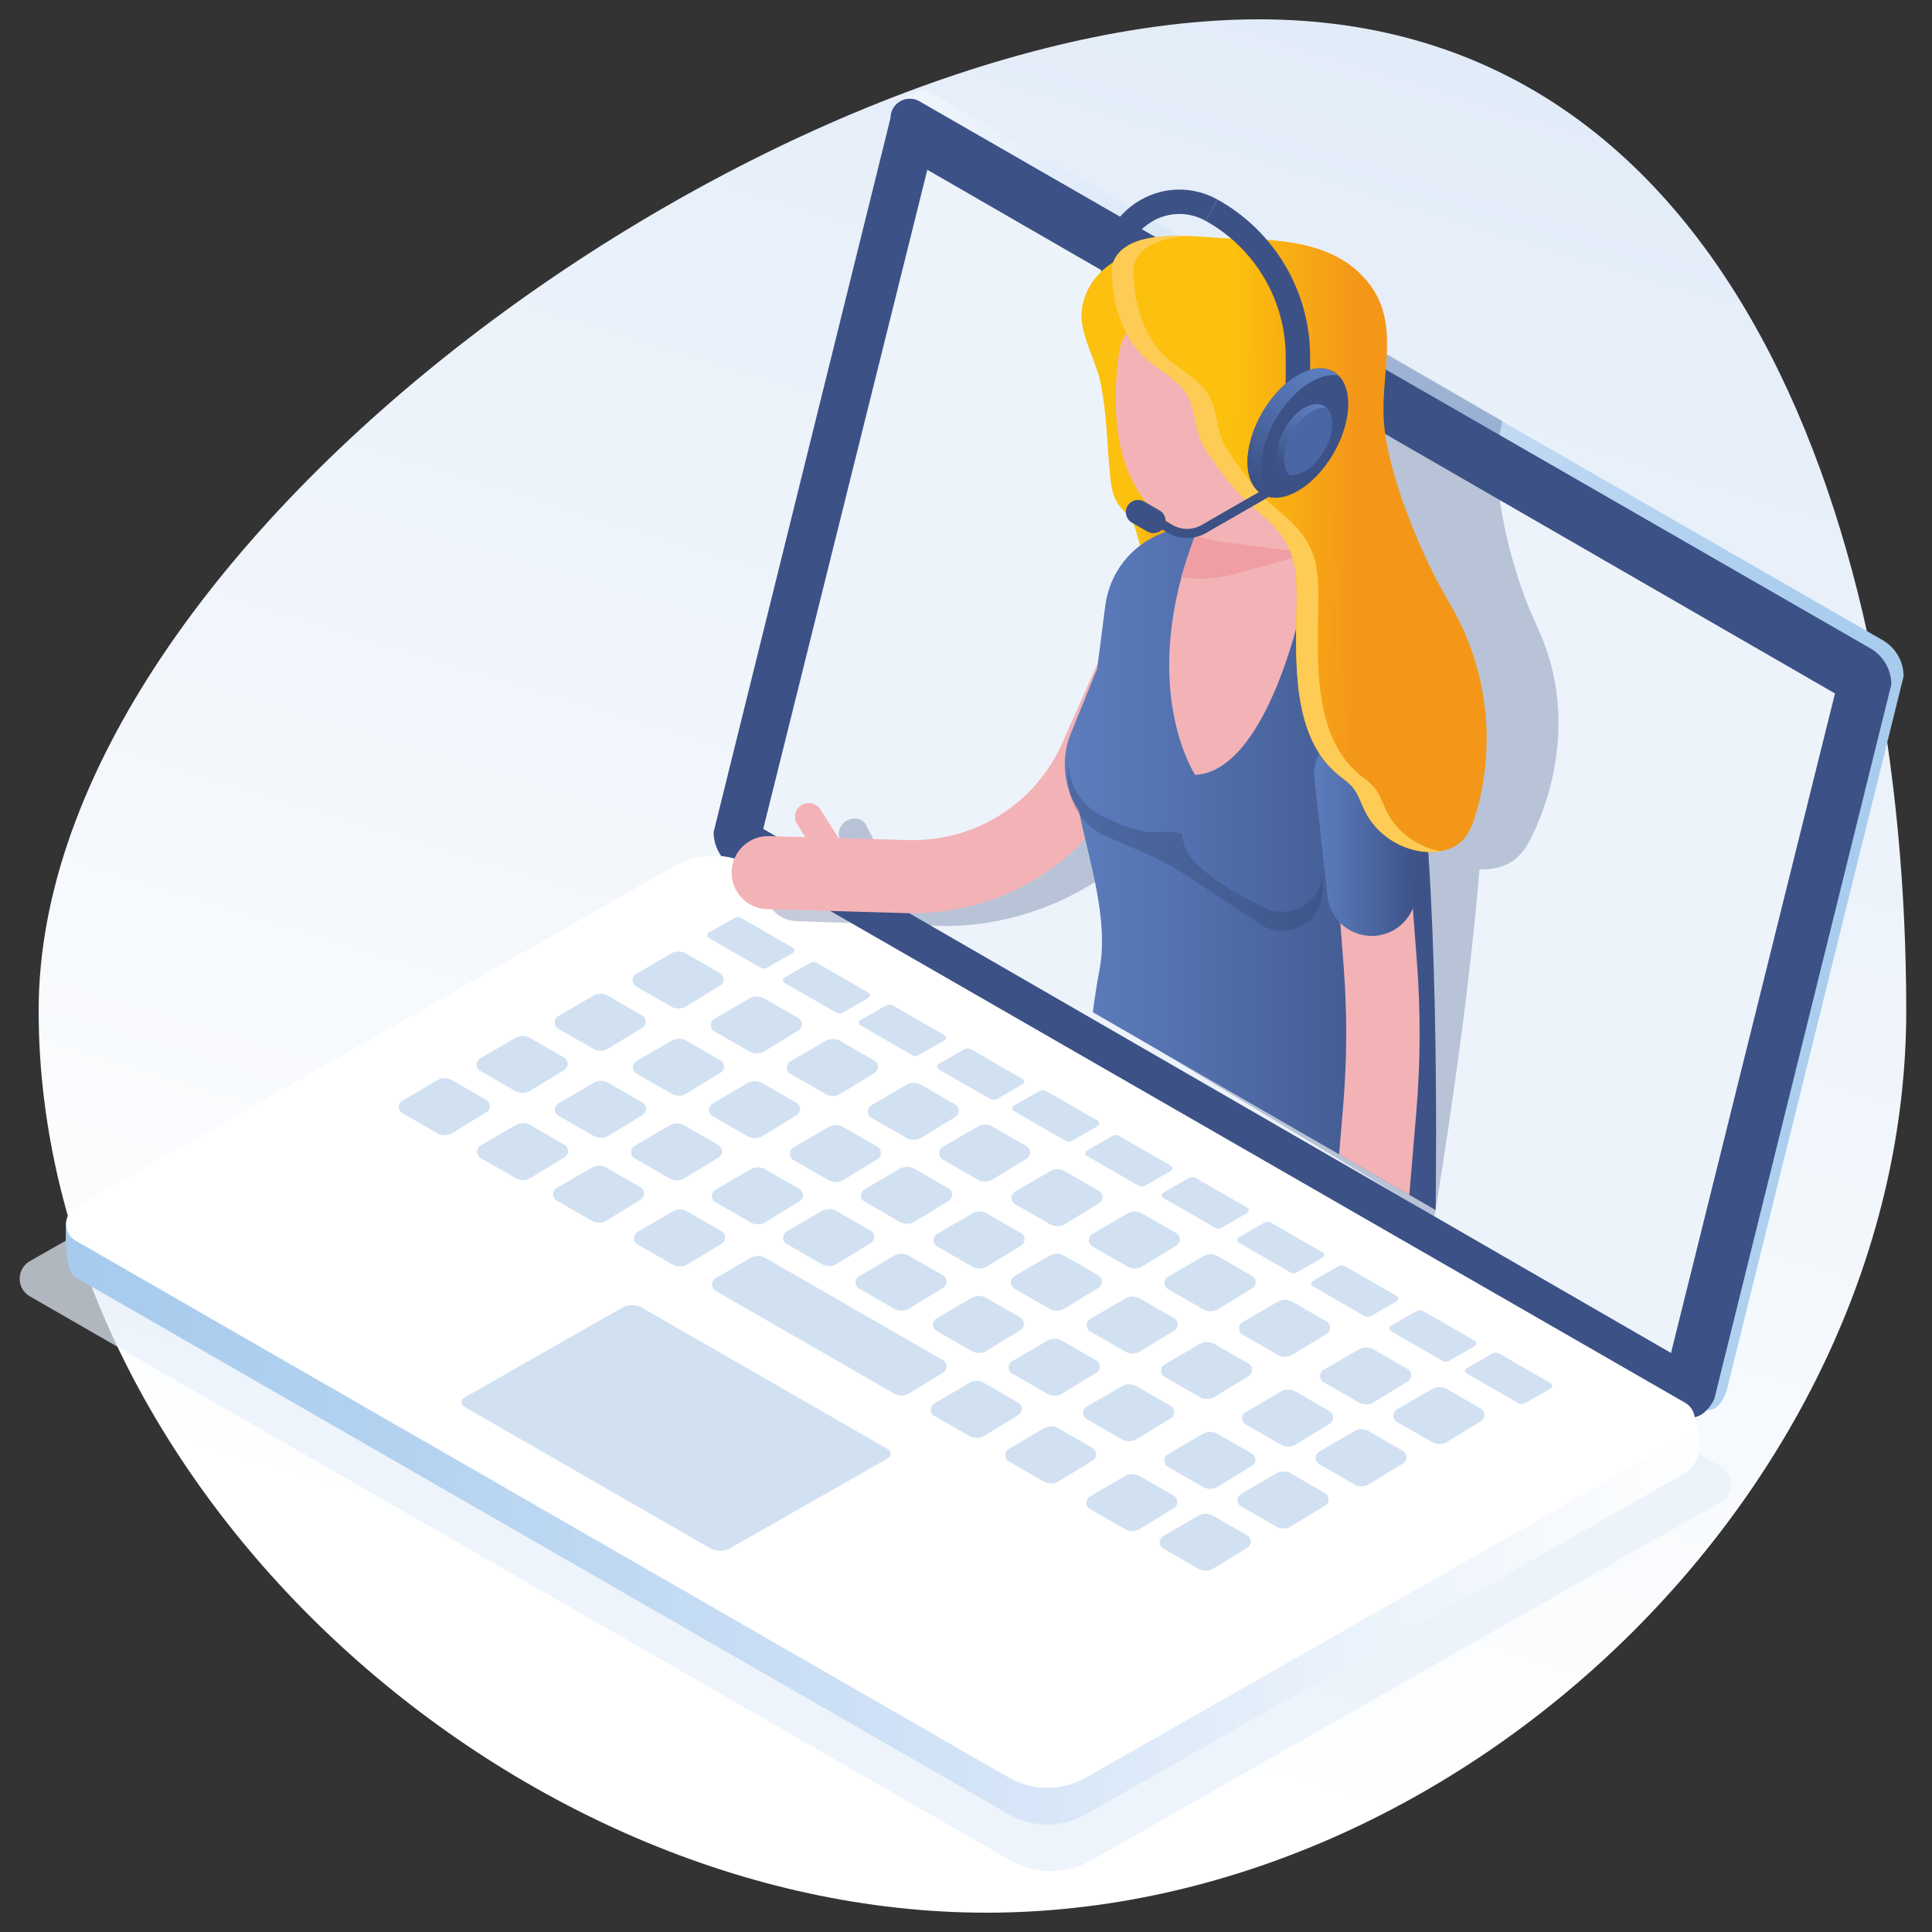
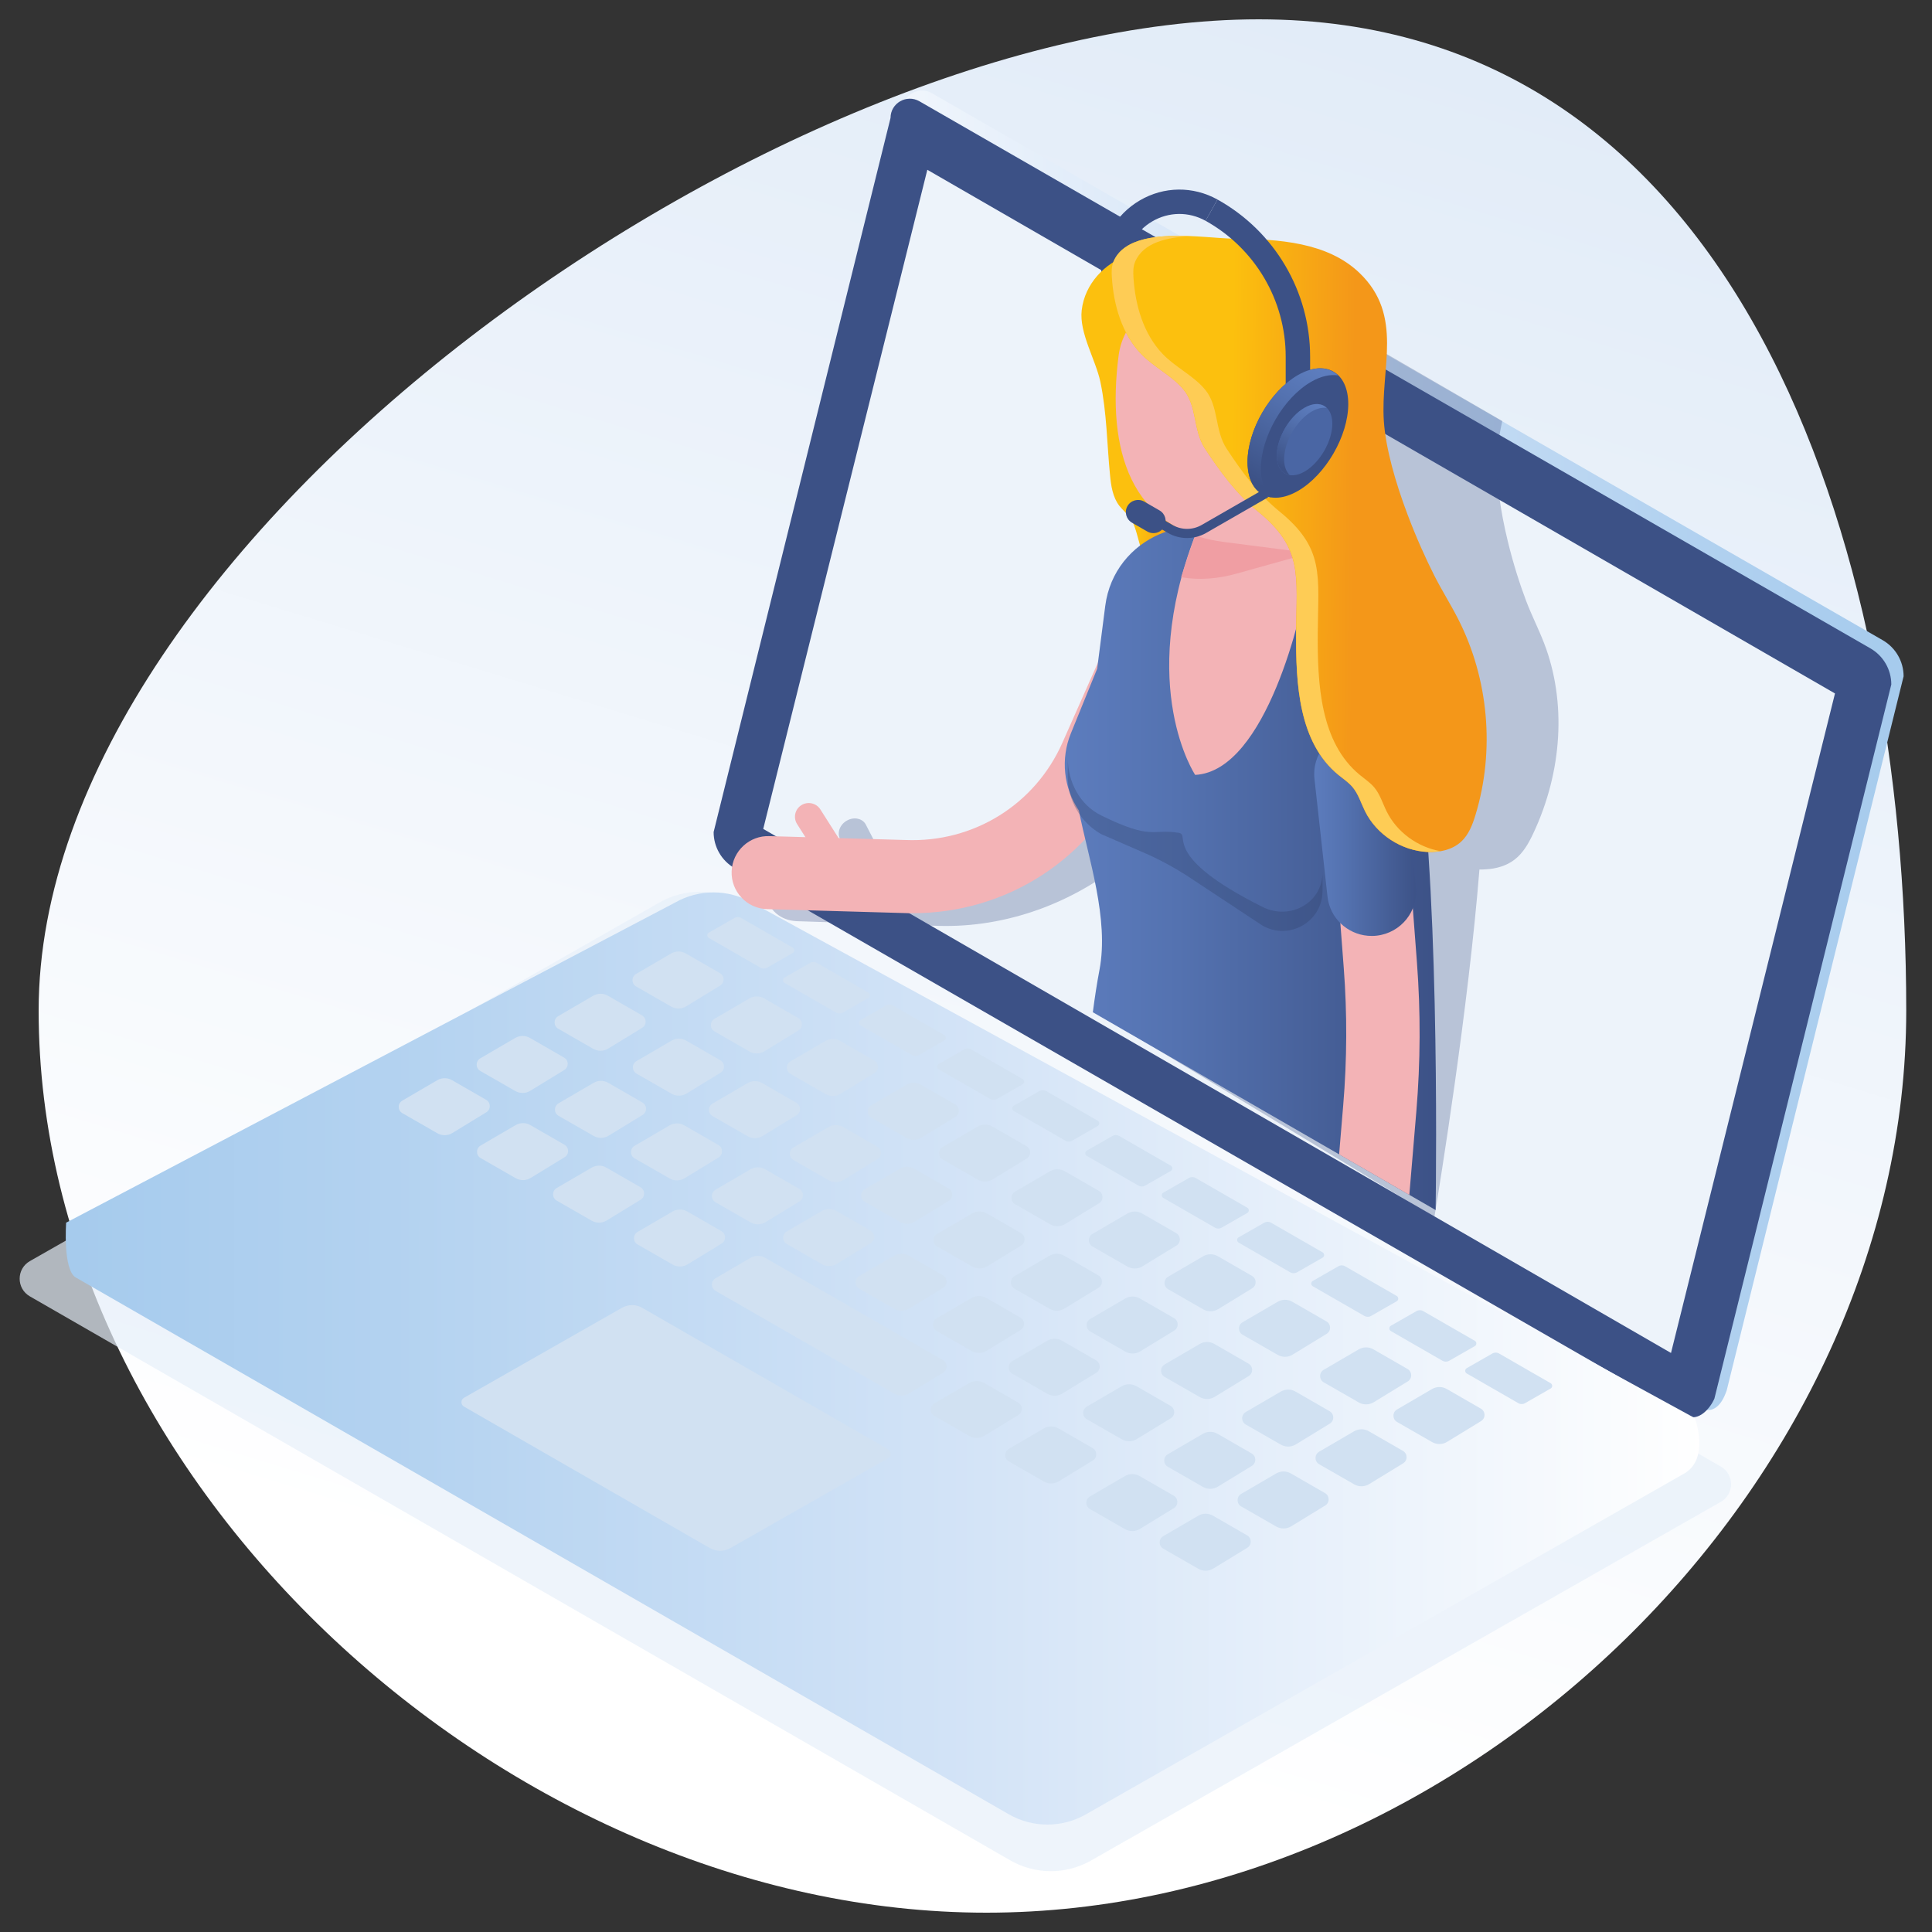
<svg xmlns="http://www.w3.org/2000/svg" width="300px" height="300px" viewBox="0 0 300 300">
  <rect x="0" y="0" width="300" height="300" fill="#333333" stroke="none" />
  <title>Artboard Copy 2</title>
  <desc>Created with Sketch.</desc>
  <defs>
    <linearGradient x1="64.032%" y1="99.57%" x2="33.395%" y2="-0.993%" id="linearGradient-1">
      <stop stop-color="#FFFFFF" offset="12.17%" />
      <stop stop-color="#E2ECF8" offset="100%" />
    </linearGradient>
    <linearGradient x1="100%" y1="50%" x2="0%" y2="50%" id="linearGradient-2">
      <stop stop-color="#FFFFFF" offset="0%" />
      <stop stop-color="#D4E4F7" offset="44.09%" />
      <stop stop-color="#B3D2F0" offset="80.23%" />
      <stop stop-color="#A6CBED" offset="99.62%" />
    </linearGradient>
    <linearGradient x1="100.002%" y1="50%" x2="0%" y2="50%" id="linearGradient-3">
      <stop stop-color="#A6CBED" offset="0.38%" />
      <stop stop-color="#B3D2F0" offset="19.77%" />
      <stop stop-color="#D4E4F7" offset="55.91%" />
      <stop stop-color="#FFFFFF" offset="100%" />
    </linearGradient>
    <linearGradient x1="38.875%" y1="52.833%" x2="61.687%" y2="46.247%" id="linearGradient-4">
      <stop stop-color="#F49719" offset="14.99%" />
      <stop stop-color="#FCC00E" offset="100%" />
    </linearGradient>
    <linearGradient x1="0.005%" y1="50.003%" x2="100.001%" y2="50.003%" id="linearGradient-5">
      <stop stop-color="#3C5186" offset="0%" />
      <stop stop-color="#40578D" offset="11.6%" />
      <stop stop-color="#5472B0" offset="69.06%" />
      <stop stop-color="#5D7DBE" offset="100%" />
    </linearGradient>
    <linearGradient x1="0.013%" y1="50.008%" x2="99.991%" y2="50.008%" id="linearGradient-6">
      <stop stop-color="#3C5186" offset="0%" />
      <stop stop-color="#40578D" offset="11.6%" />
      <stop stop-color="#5472B0" offset="69.06%" />
      <stop stop-color="#5D7DBE" offset="100%" />
    </linearGradient>
    <linearGradient x1="31.319%" y1="50.25%" x2="68.738%" y2="49.742%" id="linearGradient-7">
      <stop stop-color="#F49719" offset="14.99%" />
      <stop stop-color="#FCC00E" offset="100%" />
    </linearGradient>
    <linearGradient x1="75.739%" y1="95.241%" x2="35.776%" y2="-2.62%" id="linearGradient-8">
      <stop stop-color="#3C5186" offset="0%" />
      <stop stop-color="#40578D" offset="11.6%" />
      <stop stop-color="#5472B0" offset="69.06%" />
      <stop stop-color="#5D7DBE" offset="100%" />
    </linearGradient>
    <linearGradient x1="75.749%" y1="95.253%" x2="35.73%" y2="-2.649%" id="linearGradient-9">
      <stop stop-color="#3C5186" offset="0%" />
      <stop stop-color="#40578D" offset="11.6%" />
      <stop stop-color="#5472B0" offset="69.06%" />
      <stop stop-color="#5D7DBE" offset="100%" />
    </linearGradient>
  </defs>
  <g id="Artboard-Copy-2" stroke="none" stroke-width="1" fill="none" fill-rule="evenodd">
    <g id="support" transform="translate(149, 150) scale(-1, 1) translate(-149, -150) translate(2, 3)" fill-rule="nonzero">
      <path d="M290,153.928 C290,227.463 216.878,294 142.817,294 C68.756,294 0,227.463 0,153.928 C0,80.394 26.489,0 100.549,0 C174.61,0 290,80.394 290,153.928 Z" id="Path" fill="url(#linearGradient-1)" />
      <g id="XMLID_830_" transform="translate(0, 11)">
        <g id="XMLID_947_" opacity="0.7" transform="translate(26.73, 123.883)" fill="#E7F0FA">
          <path d="M166.85,2.242 L264.619,57.934 C266.745,59.142 266.751,62.195 264.631,63.416 L112.408,150.988 C108.523,153.224 103.737,153.237 99.839,151.013 L2.07,95.328 C-0.056,94.12 -0.062,91.066 2.058,89.846 L154.281,2.273 C158.166,0.037 162.952,0.025 166.85,2.242 Z" id="XMLID_1186_" />
        </g>
        <path d="M3.661,85.405 L151.322,0.458 C153.317,-0.688 155.81,0.743 155.81,3.041 L183.28,113.929 C183.28,116.245 182.043,118.382 180.028,119.541 L32.368,204.487 C30.373,205.633 28.818,204.673 27.88,201.904 L0.41,91.017 C0.41,88.706 1.647,86.563 3.661,85.405 Z" id="XMLID_945_" fill="url(#linearGradient-2)" />
        <path d="M5.57,86.675 L153.23,1.728 C155.226,0.582 157.718,2.013 157.718,4.311 L185.188,115.199 C185.188,117.515 183.951,119.652 181.937,120.811 L34.276,205.757 C32.281,206.903 30.441,204.679 29.788,203.174 L2.319,92.286 C2.319,89.97 3.556,87.833 5.57,86.675 Z" id="XMLID_896_" fill="#3C5186" />
        <polygon id="XMLID_895_" fill="#EDF3FA" points="11.065 93.68 152.006 12.364 177.486 114.715 36.527 196.088" />
        <path d="M191.174,126.15 L285.729,175.852 C285.729,175.852 286.252,183.21 284.231,184.369 L139.362,267.717 C135.663,269.848 131.107,269.854 127.402,267.742 L34.351,214.738 C30.503,212.36 32.828,206.203 32.828,206.203 L179.214,126.175 C182.913,124.044 187.469,124.038 191.174,126.15 Z" id="XMLID_891_" fill="url(#linearGradient-3)" />
-         <path d="M191.174,120.445 L284.225,173.448 C286.245,174.6 286.252,177.505 284.237,178.664 L139.362,262.012 C135.663,264.137 131.107,264.149 127.402,262.037 L34.351,209.034 C32.331,207.882 32.324,204.976 34.339,203.818 L179.214,120.47 C182.913,118.339 187.469,118.333 191.174,120.445 Z" id="XMLID_890_" fill="#FFFFFF" />
        <path d="M199.423,189.076 L223.946,203.044 C224.481,203.347 224.481,204.115 223.946,204.419 L185.76,226.39 C184.784,226.953 183.584,226.953 182.608,226.396 L158.085,212.428 C157.551,212.125 157.551,211.356 158.085,211.053 L196.272,189.082 C197.247,188.519 198.447,188.519 199.423,189.076 Z" id="XMLID_889_" fill="#D1E1F2" />
        <path d="M180.917,128.541 L172.898,133.155 C172.581,133.341 172.581,133.8 172.898,133.979 L176.883,136.259 C177.2,136.445 177.598,136.438 177.915,136.259 L185.934,131.644 C186.251,131.458 186.251,131 185.934,130.82 L181.949,128.541 C181.626,128.355 181.234,128.355 180.917,128.541 Z" id="XMLID_888_" fill="#D1E1F2" />
        <path d="M169.169,135.515 L161.15,140.13 C160.833,140.316 160.833,140.774 161.15,140.954 L165.134,143.233 C165.451,143.419 165.849,143.419 166.166,143.233 L174.185,138.619 C174.502,138.433 174.502,137.974 174.185,137.795 L170.201,135.515 C169.884,135.33 169.486,135.33 169.169,135.515 Z" id="XMLID_887_" fill="#D1E1F2" />
        <path d="M157.377,142.118 L149.358,146.733 C149.041,146.919 149.041,147.377 149.358,147.557 L153.342,149.836 C153.659,150.022 154.057,150.022 154.374,149.836 L162.393,145.222 C162.71,145.036 162.71,144.577 162.393,144.398 L158.408,142.118 C158.091,141.933 157.7,141.933 157.377,142.118 Z" id="XMLID_886_" fill="#D1E1F2" />
        <path d="M145.236,148.932 L137.217,153.547 C136.9,153.732 136.9,154.191 137.217,154.37 L141.202,156.65 C141.519,156.829 141.917,156.829 142.234,156.65 L150.253,152.041 C150.57,151.856 150.57,151.397 150.253,151.218 L146.268,148.938 C145.945,148.752 145.553,148.752 145.236,148.932 Z" id="XMLID_885_" fill="#D1E1F2" />
        <path d="M133.562,155.411 L125.543,160.026 C125.226,160.211 125.226,160.67 125.543,160.849 L129.528,163.129 C129.845,163.315 130.243,163.315 130.56,163.129 L138.579,158.514 C138.896,158.328 138.896,157.87 138.579,157.69 L134.594,155.411 C134.277,155.231 133.885,155.231 133.562,155.411 Z" id="XMLID_884_" fill="#D1E1F2" />
        <path d="M122.224,162.386 L114.205,167 C113.888,167.186 113.888,167.644 114.205,167.824 L118.189,170.103 C118.506,170.289 118.904,170.283 119.221,170.103 L127.24,165.489 C127.557,165.303 127.557,164.845 127.24,164.665 L123.256,162.386 C122.932,162.206 122.541,162.206 122.224,162.386 Z" id="XMLID_883_" fill="#D1E1F2" />
        <path d="M110.344,168.914 L102.325,173.529 C102.008,173.715 102.008,174.173 102.325,174.353 L106.31,176.632 C106.627,176.818 107.025,176.818 107.342,176.632 L115.361,172.017 C115.678,171.832 115.678,171.373 115.361,171.194 L111.376,168.914 C111.059,168.728 110.661,168.728 110.344,168.914 Z" id="XMLID_882_" fill="#D1E1F2" />
        <path d="M98.645,175.852 L90.627,180.466 C90.31,180.652 90.31,181.11 90.627,181.29 L94.611,183.57 C94.928,183.755 95.326,183.749 95.643,183.57 L103.662,178.955 C103.979,178.769 103.979,178.311 103.662,178.131 L99.677,175.852 C99.36,175.672 98.963,175.672 98.645,175.852 Z" id="XMLID_881_" fill="#D1E1F2" />
        <path d="M87.139,182.622 L79.12,187.236 C78.803,187.422 78.803,187.881 79.12,188.06 L83.105,190.34 C83.422,190.526 83.82,190.519 84.137,190.34 L92.156,185.725 C92.473,185.539 92.473,185.081 92.156,184.901 L88.171,182.622 C87.854,182.436 87.456,182.436 87.139,182.622 Z" id="XMLID_880_" fill="#D1E1F2" />
        <path d="M75.011,189.584 L66.992,194.199 C66.675,194.385 66.675,194.843 66.992,195.023 L70.977,197.302 C71.294,197.482 71.692,197.482 72.009,197.302 L80.028,192.687 C80.345,192.501 80.345,192.043 80.028,191.863 L76.043,189.584 C75.726,189.398 75.328,189.398 75.011,189.584 Z" id="XMLID_879_" fill="#D1E1F2" />
        <path d="M63.232,196.168 L55.213,200.783 C54.896,200.969 54.896,201.427 55.213,201.607 L59.197,203.886 C59.514,204.072 59.912,204.072 60.229,203.886 L68.248,199.272 C68.565,199.086 68.565,198.627 68.248,198.448 L64.263,196.168 C63.946,195.983 63.549,195.983 63.232,196.168 Z" id="XMLID_878_" fill="#D1E1F2" />
        <g id="XMLID_866_" transform="translate(65.271, 133.174)" fill="#D1E1F2">
          <path d="M131.952,4.057 L126.519,0.886 C125.817,0.477 124.94,0.471 124.238,0.88 L118.935,3.933 C118.196,4.361 118.177,5.42 118.91,5.866 L124.188,9.093 C124.897,9.527 125.792,9.539 126.513,9.124 L131.952,6.002 C132.698,5.575 132.698,4.497 131.952,4.057 Z" id="XMLID_877_" />
          <path d="M119.793,11.032 L114.36,7.86 C113.658,7.452 112.781,7.445 112.079,7.854 L106.776,10.908 C106.037,11.335 106.018,12.394 106.751,12.84 L112.029,16.068 C112.738,16.501 113.633,16.514 114.354,16.099 L119.793,12.977 C120.533,12.549 120.539,11.465 119.793,11.032 Z" id="XMLID_876_" />
          <path d="M107.982,17.635 L102.549,14.463 C101.847,14.055 100.97,14.048 100.268,14.457 L94.965,17.511 C94.226,17.938 94.207,18.997 94.941,19.443 L100.218,22.671 C100.927,23.104 101.816,23.117 102.543,22.702 L107.982,19.58 C108.728,19.146 108.734,18.068 107.982,17.635 Z" id="XMLID_875_" />
          <path d="M95.425,24.448 L89.992,21.277 C89.29,20.868 88.414,20.862 87.711,21.271 L82.409,24.324 C81.669,24.752 81.65,25.811 82.384,26.257 L87.661,29.484 C88.37,29.918 89.265,29.93 89.986,29.515 L95.425,26.393 C96.165,25.966 96.171,24.888 95.425,24.448 Z" id="XMLID_874_" />
          <path d="M84.354,30.927 L78.921,27.756 C78.219,27.347 77.342,27.341 76.64,27.75 L71.338,30.803 C70.598,31.231 70.579,32.29 71.313,32.736 L76.59,35.963 C77.299,36.397 78.194,36.409 78.915,35.994 L84.354,32.872 C85.1,32.445 85.107,31.367 84.354,30.927 Z" id="XMLID_873_" />
          <path d="M73.115,37.865 L67.682,34.693 C66.98,34.285 66.103,34.278 65.401,34.687 L60.099,37.741 C59.359,38.168 59.34,39.227 60.074,39.673 L65.351,42.901 C66.06,43.334 66.955,43.347 67.676,42.932 L73.115,39.81 C73.855,39.382 73.861,38.305 73.115,37.865 Z" id="XMLID_872_" />
          <path d="M61.099,44.431 L55.666,41.259 C54.964,40.85 54.087,40.844 53.385,41.253 L48.083,44.307 C47.343,44.734 47.324,45.793 48.058,46.239 L53.335,49.466 C54.044,49.9 54.939,49.912 55.66,49.497 L61.099,46.376 C61.845,45.942 61.845,44.864 61.099,44.431 Z" id="XMLID_871_" />
          <path d="M49.338,51.071 L43.905,47.899 C43.203,47.49 42.326,47.484 41.624,47.893 L36.321,50.947 C35.582,51.374 35.563,52.433 36.297,52.879 L41.574,56.107 C42.283,56.54 43.178,56.552 43.899,56.137 L49.338,53.016 C50.084,52.588 50.09,51.51 49.338,51.071 Z" id="XMLID_870_" />
          <path d="M37.776,58.138 L32.343,54.967 C31.641,54.558 30.764,54.552 30.062,54.961 L24.759,58.014 C24.02,58.442 24.001,59.501 24.734,59.947 L30.012,63.174 C30.721,63.608 31.616,63.62 32.337,63.205 L37.776,60.083 C38.522,59.65 38.528,58.572 37.776,58.138 Z" id="XMLID_869_" />
          <path d="M25.182,65.528 L19.749,62.356 C19.047,61.948 18.17,61.941 17.468,62.35 L12.165,65.404 C11.425,65.831 11.407,66.891 12.14,67.336 L17.418,70.564 C18.127,70.997 19.022,71.01 19.743,70.595 L25.182,67.473 C25.928,67.045 25.934,65.961 25.182,65.528 Z" id="XMLID_868_" />
          <path d="M13.794,71.685 L8.361,68.513 C7.658,68.105 6.782,68.098 6.079,68.507 L0.777,71.561 C0.037,71.988 0.019,73.047 0.752,73.493 L6.03,76.721 C6.738,77.154 7.634,77.167 8.355,76.752 L13.794,73.63 C14.54,73.202 14.546,72.118 13.794,71.685 Z" id="XMLID_867_" />
        </g>
        <g id="XMLID_854_" transform="translate(77.081, 139.988)" fill="#D1E1F2">
          <path d="M132.244,3.803 L126.811,0.632 C126.109,0.223 125.232,0.217 124.53,0.626 L119.227,3.679 C118.488,4.107 118.469,5.166 119.203,5.612 L124.48,8.839 C125.189,9.273 126.084,9.285 126.805,8.87 L132.244,5.748 C132.99,5.315 132.99,4.237 132.244,3.803 Z" id="XMLID_865_" />
          <path d="M120.079,10.778 L114.646,7.606 C113.944,7.198 113.067,7.191 112.365,7.6 L107.062,10.654 C106.323,11.081 106.304,12.141 107.037,12.586 L112.315,15.814 C113.024,16.247 113.919,16.26 114.64,15.845 L120.079,12.723 C120.825,12.289 120.831,11.211 120.079,10.778 Z" id="XMLID_864_" />
          <path d="M108.274,17.375 L102.841,14.203 C102.139,13.794 101.263,13.788 100.56,14.197 L95.258,17.251 C94.518,17.678 94.499,18.737 95.233,19.183 L100.51,22.41 C101.219,22.844 102.108,22.856 102.835,22.441 L108.274,19.32 C109.02,18.892 109.02,17.814 108.274,17.375 Z" id="XMLID_863_" />
          <path d="M95.711,24.194 L90.278,21.023 C89.576,20.614 88.7,20.608 87.997,21.017 L82.695,24.07 C81.955,24.498 81.936,25.557 82.67,26.003 L87.947,29.23 C88.656,29.664 89.545,29.676 90.272,29.261 L95.711,26.139 C96.457,25.712 96.464,24.634 95.711,24.194 Z" id="XMLID_862_" />
          <path d="M84.647,30.673 L79.214,27.502 C78.511,27.093 77.635,27.087 76.932,27.496 L71.63,30.549 C70.89,30.977 70.871,32.036 71.605,32.482 L76.882,35.709 C77.591,36.143 78.48,36.155 79.207,35.74 L84.647,32.618 C85.392,32.191 85.399,31.113 84.647,30.673 Z" id="XMLID_861_" />
          <path d="M73.401,37.611 L67.968,34.439 C67.266,34.031 66.389,34.024 65.687,34.433 L60.385,37.487 C59.645,37.914 59.626,38.974 60.36,39.42 L65.637,42.647 C66.346,43.08 67.241,43.093 67.962,42.678 L73.401,39.556 C74.147,39.128 74.154,38.051 73.401,37.611 Z" id="XMLID_860_" />
          <path d="M61.392,44.17 L55.959,40.999 C55.256,40.59 54.38,40.584 53.677,40.993 L48.375,44.047 C47.635,44.474 47.616,45.533 48.35,45.979 L53.627,49.206 C54.336,49.64 55.225,49.652 55.952,49.237 L61.392,46.115 C62.131,45.688 62.138,44.61 61.392,44.17 Z" id="XMLID_859_" />
          <path d="M49.63,50.817 L44.197,47.645 C43.495,47.237 42.619,47.23 41.916,47.639 L36.614,50.693 C35.874,51.12 35.855,52.179 36.589,52.625 L41.866,55.853 C42.575,56.286 43.47,56.299 44.191,55.884 L49.63,52.762 C50.376,52.328 50.376,51.25 49.63,50.817 Z" id="XMLID_858_" />
          <path d="M38.068,57.878 L32.635,54.707 C31.933,54.298 31.056,54.292 30.354,54.7 L25.051,57.754 C24.312,58.182 24.293,59.241 25.027,59.687 L30.304,62.914 C31.013,63.347 31.908,63.36 32.629,62.945 L38.068,59.823 C38.814,59.396 38.82,58.318 38.068,57.878 Z" id="XMLID_857_" />
          <path d="M25.474,65.268 L20.041,62.096 C19.339,61.687 18.462,61.681 17.76,62.09 L12.457,65.144 C11.718,65.571 11.699,66.63 12.432,67.076 L17.71,70.303 C18.419,70.737 19.308,70.749 20.035,70.334 L25.474,67.213 C26.22,66.785 26.226,65.707 25.474,65.268 Z" id="XMLID_856_" />
          <path d="M14.086,71.431 L8.653,68.259 C7.951,67.851 7.074,67.844 6.372,68.253 L1.069,71.307 C0.329,71.734 0.311,72.794 1.044,73.24 L6.322,76.467 C7.031,76.9 7.926,76.913 8.647,76.498 L14.086,73.376 C14.832,72.942 14.832,71.864 14.086,71.431 Z" id="XMLID_855_" />
        </g>
        <g id="XMLID_842_" transform="translate(89.514, 146.801)" fill="#D1E1F2">
          <path d="M131.915,3.543 L126.482,0.372 C125.779,-0.037 124.903,-0.043 124.2,0.365 L118.898,3.419 C118.158,3.847 118.14,4.906 118.873,5.352 L124.151,8.579 C124.859,9.012 125.754,9.025 126.476,8.61 L131.915,5.488 C132.655,5.061 132.661,3.983 131.915,3.543 Z" id="XMLID_853_" />
          <path d="M119.75,10.518 L114.317,7.346 C113.614,6.937 112.738,6.931 112.035,7.34 L106.733,10.394 C105.993,10.821 105.974,11.88 106.708,12.326 L111.986,15.553 C112.694,15.987 113.583,15.999 114.31,15.584 L119.75,12.463 C120.496,12.035 120.502,10.957 119.75,10.518 Z" id="XMLID_852_" />
          <path d="M107.945,17.121 L102.512,13.949 C101.81,13.54 100.933,13.534 100.231,13.943 L94.928,16.997 C94.188,17.424 94.17,18.483 94.903,18.929 L100.181,22.156 C100.89,22.59 101.778,22.602 102.506,22.187 L107.945,19.066 C108.691,18.638 108.691,17.554 107.945,17.121 Z" id="XMLID_851_" />
          <path d="M95.382,23.94 L89.949,20.769 C89.247,20.36 88.37,20.354 87.668,20.763 L82.365,23.816 C81.625,24.244 81.607,25.303 82.34,25.749 L87.618,28.976 C88.327,29.41 89.215,29.422 89.937,29.007 L95.382,25.885 C96.128,25.452 96.134,24.374 95.382,23.94 Z" id="XMLID_850_" />
          <path d="M84.317,30.419 L78.884,27.248 C78.182,26.839 77.305,26.833 76.603,27.242 L71.3,30.296 C70.561,30.723 70.542,31.782 71.275,32.228 L76.553,35.455 C77.262,35.889 78.157,35.901 78.878,35.486 L84.317,32.364 C85.063,31.931 85.063,30.853 84.317,30.419 Z" id="XMLID_849_" />
          <path d="M73.072,37.357 L67.639,34.185 C66.936,33.777 66.06,33.77 65.358,34.179 L60.055,37.233 C59.315,37.66 59.297,38.72 60.03,39.166 L65.308,42.393 C66.016,42.826 66.905,42.839 67.633,42.424 L73.072,39.302 C73.818,38.868 73.824,37.79 73.072,37.357 Z" id="XMLID_848_" />
          <path d="M61.056,43.916 L55.623,40.745 C54.92,40.336 54.044,40.33 53.342,40.739 L48.039,43.793 C47.299,44.22 47.281,45.279 48.014,45.725 L53.292,48.952 C54,49.386 54.896,49.398 55.617,48.983 L61.056,45.861 C61.802,45.434 61.808,44.35 61.056,43.916 Z" id="XMLID_847_" />
          <path d="M49.301,50.557 L43.868,47.385 C43.166,46.976 42.289,46.97 41.587,47.379 L36.284,50.433 C35.544,50.86 35.526,51.919 36.259,52.365 L41.537,55.592 C42.246,56.026 43.134,56.038 43.862,55.623 L49.301,52.502 C50.047,52.074 50.047,50.996 49.301,50.557 Z" id="XMLID_846_" />
          <path d="M37.739,57.624 L32.306,54.453 C31.603,54.044 30.727,54.038 30.024,54.446 L24.722,57.5 C23.982,57.928 23.964,58.987 24.697,59.433 L29.975,62.66 C30.683,63.094 31.578,63.106 32.3,62.691 L37.739,59.569 C38.485,59.142 38.491,58.058 37.739,57.624 Z" id="XMLID_845_" />
          <path d="M25.145,65.014 L19.712,61.842 C19.009,61.433 18.133,61.427 17.43,61.836 L12.128,64.89 C11.388,65.317 11.369,66.376 12.103,66.822 L17.381,70.05 C18.089,70.483 18.984,70.496 19.705,70.081 L25.145,66.959 C25.891,66.531 25.891,65.453 25.145,65.014 Z" id="XMLID_844_" />
          <path d="M13.757,71.171 L8.324,67.999 C7.621,67.59 6.745,67.584 6.042,67.993 L0.74,71.047 C1.66533454e-16,71.474 -0.019,72.533 0.715,72.979 L5.992,76.207 C6.701,76.64 7.596,76.652 8.317,76.237 L13.757,73.116 C14.496,72.688 14.502,71.61 13.757,71.171 Z" id="XMLID_843_" />
        </g>
        <g id="XMLID_832_" transform="translate(101.325, 152.995)" fill="#D1E1F2">
          <path d="M132.201,3.909 L126.768,0.737 C126.065,0.328 125.189,0.322 124.486,0.731 L119.184,3.785 C118.444,4.212 118.426,5.271 119.159,5.717 L124.437,8.944 C125.145,9.378 126.04,9.39 126.762,8.975 L132.201,5.853 C132.947,5.426 132.953,4.348 132.201,3.909 Z" id="XMLID_841_" />
          <path d="M120.042,10.883 L114.609,7.712 C113.906,7.303 113.03,7.297 112.327,7.706 L107.025,10.759 C106.285,11.187 106.267,12.246 107,12.692 L112.278,15.919 C112.986,16.353 113.881,16.365 114.603,15.95 L120.042,12.828 C120.788,12.401 120.788,11.317 120.042,10.883 Z" id="XMLID_840_" />
          <path d="M108.237,17.486 L102.804,14.315 C102.102,13.906 101.225,13.9 100.523,14.308 L95.22,17.362 C94.481,17.79 94.462,18.849 95.195,19.295 L100.473,22.522 C101.182,22.955 102.077,22.968 102.798,22.553 L108.237,19.431 C108.977,18.997 108.983,17.92 108.237,17.486 Z" id="XMLID_839_" />
          <path d="M95.674,24.3 L90.241,21.128 C89.539,20.719 88.662,20.713 87.954,21.122 L82.651,24.176 C81.911,24.603 81.893,25.662 82.626,26.108 L87.904,29.335 C88.612,29.769 89.508,29.781 90.229,29.366 L95.668,26.245 C96.42,25.817 96.42,24.739 95.674,24.3 Z" id="XMLID_838_" />
          <path d="M83.571,31.497 L78.138,28.326 C77.436,27.917 76.559,27.911 75.857,28.32 L48.244,44.214 C47.504,44.641 47.486,45.7 48.219,46.146 L53.497,49.373 C54.206,49.807 55.095,49.819 55.822,49.404 L83.565,33.448 C84.317,33.015 84.323,31.937 83.571,31.497 Z" id="XMLID_837_" />
          <path d="M49.593,50.922 L44.16,47.751 C43.458,47.342 42.581,47.336 41.879,47.744 L36.576,50.798 C35.837,51.226 35.818,52.285 36.551,52.731 L41.829,55.958 C42.538,56.391 43.433,56.404 44.154,55.989 L49.593,52.867 C50.333,52.44 50.339,51.356 49.593,50.922 Z" id="XMLID_836_" />
          <path d="M38.031,57.983 L32.598,54.812 C31.896,54.403 31.019,54.397 30.317,54.806 L25.014,57.859 C24.274,58.287 24.256,59.346 24.989,59.792 L30.267,63.019 C30.976,63.453 31.871,63.465 32.592,63.05 L38.031,59.928 C38.777,59.501 38.777,58.423 38.031,57.983 Z" id="XMLID_835_" />
          <path d="M25.437,65.379 L20.004,62.208 C19.301,61.799 18.425,61.793 17.722,62.202 L12.42,65.255 C11.68,65.683 11.662,66.742 12.395,67.188 L17.673,70.415 C18.381,70.849 19.27,70.861 19.998,70.446 L25.437,67.324 C26.177,66.897 26.183,65.813 25.437,65.379 Z" id="XMLID_834_" />
          <path d="M14.042,71.536 L8.609,68.365 C7.907,67.956 7.031,67.95 6.328,68.359 L1.026,71.412 C0.286,71.84 0.267,72.899 1.001,73.345 L6.278,76.572 C6.987,77.006 7.882,77.018 8.603,76.603 L14.042,73.481 C14.788,73.054 14.795,71.97 14.042,71.536 Z" id="XMLID_833_" />
        </g>
      </g>
      <path d="M149.314,140.785 C149.827,140.785 150.346,140.767 150.859,140.748 L172.296,140.04 C174.806,139.929 176.623,138.302 177,136.129 C175.745,135.855 174.466,135.781 173.192,135.911 C173.959,134.831 174.404,133.521 174.404,132.149 L173.885,130.038 C172.772,129.361 171.48,128.97 170.163,129.038 L164.545,129.224 L165.565,127.243 C166.065,126.275 165.565,125.002 164.458,124.4 C163.352,123.797 162.047,124.089 161.547,125.058 L159.315,129.398 L148.727,129.746 C138.014,130.218 127.438,124.505 121.69,115.21 L114.253,103.183 L111.799,94.633 C110.687,90.753 108.109,87.623 104.901,85.549 C104.969,85.071 105.031,84.599 105.099,84.121 C105.192,83.476 105.29,82.817 105.494,82.209 L105.68,82.097 C106.199,81.787 106.415,81.24 106.391,80.669 C106.7,80.309 107.021,79.949 107.281,79.552 C108.14,78.241 108.14,76.528 108.06,74.895 C107.837,70.225 107.139,65.451 107.46,60.844 C107.689,57.528 109.722,53.442 108.783,50.034 C108.152,47.73 106.681,45.768 104.815,44.253 L104.716,43.595 C104.468,41.974 103.887,40.422 103.04,39 L62.726,62.377 C63.066,63.917 63.356,65.469 63.48,67.028 C63.808,71.151 63.029,76.31 61.848,81.141 C61.02,84.537 59.988,87.766 58.999,90.368 C58.158,92.572 57.082,94.671 56.235,96.869 C52.743,105.928 53.367,116.769 57.935,126.455 C58.628,127.92 59.456,129.423 60.797,130.466 C62.077,131.459 63.69,131.9 65.26,131.987 C65.6,132.012 65.94,132.024 66.274,132.012 C68.011,153.713 72.412,180.834 73.271,186 L77.091,183.69 L87.284,177.518 L87.284,177.518 L123.037,155.88 C122.4,153.669 121.727,151.502 121.022,149.509 C118.821,143.257 119.668,136.067 120.293,129.74 C128.328,136.75 138.744,140.841 149.314,140.785 Z" id="Path" fill="#3C5186" opacity="0.3" />
      <g id="Group" transform="translate(65, 26)">
        <g id="XMLID_1242_" transform="translate(41.785, 0)" fill="#3C5186">
          <path d="M18.211,13.273 L14.413,13.273 L14.413,12.54 C14.413,9.565 12.872,6.888 10.297,5.379 C7.721,3.869 4.621,3.838 2.014,5.286 L0.168,1.981 C3.967,-0.124 8.476,-0.075 12.224,2.118 C15.972,4.31 18.211,8.205 18.211,12.54 L18.211,13.273 L18.211,13.273 Z" id="XMLID_1243_" />
        </g>
        <g id="XMLID_1241_" transform="translate(34.302, 9.316)" fill="url(#linearGradient-4)">
          <path d="M3.062,17.279 C3.705,15.391 4.584,13.596 5.47,11.807 C6.929,8.838 8.432,5.826 10.702,3.416 C16.446,-2.677 27.766,1.596 28.732,9.863 C29.144,13.372 26.549,17.571 25.832,20.981 C24.834,25.719 24.809,30.639 24.335,35.446 C24.173,37.129 23.918,38.893 22.882,40.234 C22.383,40.874 21.735,41.39 21.254,42.042 C20.643,42.887 20.35,43.911 20.076,44.917 C19.321,47.638 18.573,50.358 17.818,53.079 C16.864,56.532 15.797,60.172 13.147,62.594 C10.496,65.016 5.719,65.482 3.592,62.588 C2.95,61.718 2.626,60.656 2.339,59.613 C0.331,52.259 -0.206,44.508 0.742,36.949 C1.522,30.732 1.06,23.167 3.062,17.279 Z" id="Path" />
        </g>
        <g id="XMLID_1239_" transform="translate(46.775, 63.973)" fill="#F3B3B6">
          <path d="M42.521,48.83 C27.89,48.83 14.781,40.365 8.825,26.937 L0.674,8.546 C-0.599,5.677 0.705,2.329 3.586,1.062 C6.467,-0.199 9.829,1.093 11.101,3.963 L19.252,22.353 C23.506,31.955 33.023,37.887 43.588,37.464 L64.699,36.862 C67.823,36.719 70.493,39.172 70.617,42.303 C70.742,45.433 68.297,48.073 65.154,48.197 L44.043,48.799 C43.532,48.824 43.027,48.83 42.521,48.83 Z" id="XMLID_1240_" />
        </g>
        <path d="M60.277,121.623 C58.755,113.666 62.017,104.244 63.476,96.86 C65.859,93.319 66.327,88.835 64.718,84.885 L60.633,74.842 L59.379,65.091 C58.007,54.439 45.64,49.178 36.958,55.551 L17.55,69.811 C12.991,73.159 12.361,78.748 11.338,84.295 C7.484,105.139 7.977,151.857 8.076,158.894 L61.306,128.181 C61.007,125.908 60.67,123.672 60.277,121.623 Z" id="Path" fill="url(#linearGradient-5)" />
        <path d="M45.415,91.326 C45.415,91.326 54.489,77.755 45.415,54.135 C44.193,50.948 39.353,41.905 39.353,41.905 L25.851,43.638 L28.19,61.699 C28.67,65.414 34.27,90.754 45.415,91.326 Z" id="XMLID_1237_" fill="#F3B3B6" />
        <path d="M34.944,111.834 C50.872,103.866 46.033,100.642 47.953,100.325 C52.151,99.636 51.989,101.549 60.003,97.624 C63.321,95.996 65.198,92.4 65.198,88.723 L65.198,91.624 C65.198,95.307 63.215,98.704 60.003,100.524 L53.429,103.381 C50.903,104.48 48.477,105.797 46.182,107.313 L34.95,114.735 C30.797,117.089 25.639,114.101 25.639,109.344 L25.639,106.443 C25.633,111.201 30.678,113.971 34.944,111.834 Z" id="XMLID_1236_" fill="#2E3D64" opacity="0.3" />
        <path d="M27.566,56.88 L28.72,43.265 L39.353,41.899 C39.353,41.899 44.193,50.942 45.415,54.128 C45.895,55.371 47.211,59.439 47.592,60.625 C47.573,60.625 47.554,60.631 47.536,60.637 C44.698,61.128 41.779,60.855 39.01,60.078 L27.566,56.88 L27.566,56.88 Z" id="XMLID_1235_" fill="#F09EA3" />
        <path d="M22.427,142.628 C21.834,135.56 21.803,128.399 22.34,121.337 L24.51,92.754 C24.747,89.63 22.396,86.903 19.259,86.667 C16.122,86.431 13.384,88.773 13.147,91.897 L10.976,120.48 C10.396,128.144 10.428,135.914 11.07,143.578 L12.161,156.547 L23.063,150.255 L22.427,142.628 Z" id="Path" fill="#F3B3B6" />
        <path d="M27.566,56.88 L40.856,55.172 C55.506,53.29 59.192,40.793 57.302,26.204 L57.302,26.204 C56.56,20.484 51.303,16.447 45.559,17.179 L22.801,20.105 L27.566,56.88 Z" id="XMLID_1232_" fill="#F3B3B6" />
        <g id="XMLID_1230_" transform="translate(10.602, 83.848)" fill="url(#linearGradient-6)">
          <path d="M8.008,32.458 C11.207,32.185 13.883,29.701 14.263,26.396 L16.284,8.124 C16.72,4.354 14.001,0.944 10.216,0.509 C6.417,0.075 3.006,2.783 2.569,6.553 L0.549,24.825 C0.112,28.595 2.831,32.005 6.617,32.44 C7.091,32.496 7.553,32.496 8.008,32.458 Z" id="XMLID_1231_" />
        </g>
        <g id="XMLID_1229_" transform="translate(0, 7.453)" fill="url(#linearGradient-7)">
          <path d="M12.423,43.477 C14.301,38.514 15.822,33.21 16.115,28.962 C16.677,20.732 12.972,12.583 19.889,5.938 C24.859,1.155 32.468,0.677 39.378,0.609 C44.012,0.565 55.631,-1.621 58.094,4.155 C58.425,4.925 58.406,5.795 58.356,6.627 C58.082,10.937 56.81,15.36 53.822,18.49 C51.851,20.552 49.07,21.825 47.243,24.011 C45.085,26.595 45.771,30.347 43.887,33.204 C41.555,36.738 39.06,40.191 35.742,42.893 C28.607,48.688 29.68,52.867 29.743,61.811 C29.799,69.755 29.35,78.829 23.188,83.873 C22.439,84.487 21.616,85.028 20.986,85.767 C20.069,86.848 19.67,88.257 19.04,89.524 C17.238,93.158 13.353,95.679 9.286,95.847 C7.422,95.922 5.451,95.493 4.091,94.22 C2.931,93.139 2.345,91.593 1.883,90.077 C-1.154,80.078 -0.162,68.929 4.603,59.619 C5.756,57.358 7.122,55.209 8.27,52.942 C9.617,50.284 11.107,46.967 12.423,43.477 Z" id="Path" />
        </g>
        <g id="XMLID_1228_" transform="translate(6.86, 7.453)" fill="#FECC55">
          <path d="M51.234,4.155 C49.612,0.348 44.018,1.38777878e-16 39.06,0.217 C42.952,0.36 46.613,1.224 47.872,4.18 C48.203,4.95 48.184,5.82 48.134,6.652 C47.86,10.962 46.588,15.384 43.6,18.515 C41.63,20.577 38.848,21.85 37.021,24.036 C34.863,26.62 35.549,30.371 33.665,33.229 C31.333,36.763 28.838,40.216 25.52,42.918 C18.386,48.712 19.458,52.892 19.521,61.836 C19.577,69.78 19.128,78.854 12.966,83.897 C12.218,84.512 11.394,85.053 10.764,85.792 C9.848,86.872 9.449,88.282 8.819,89.549 C7.234,92.748 4.041,95.077 0.524,95.704 C1.154,95.81 1.79,95.866 2.42,95.841 C6.486,95.673 10.372,93.158 12.174,89.518 C12.804,88.251 13.209,86.841 14.12,85.761 C14.743,85.022 15.567,84.481 16.321,83.866 C22.483,78.817 22.926,69.749 22.876,61.805 C22.814,52.861 21.747,48.681 28.876,42.887 C32.2,40.185 34.694,36.731 37.021,33.197 C38.904,30.34 38.212,26.589 40.376,24.005 C42.203,21.819 44.985,20.546 46.956,18.484 C49.943,15.353 51.215,10.931 51.49,6.621 C51.546,5.795 51.558,4.925 51.234,4.155 Z" id="Path" />
        </g>
        <g id="XMLID_1226_" transform="translate(27.441, 1.863)" fill="#3C5186">
          <path d="M3.923,41.576 L0.125,41.576 L0.125,24.515 C0.125,14.397 5.638,5.049 14.513,0.118 L16.359,3.422 C8.688,7.683 3.917,15.763 3.917,24.515 L3.917,41.576 L3.923,41.576 Z" id="XMLID_1227_" />
        </g>
        <g id="XMLID_1224_" transform="translate(33.678, 46.582)" fill="#3C5186">
          <path d="M12.997,7.962 C11.974,7.962 10.952,7.702 10.035,7.174 L0.412,1.64 L1.123,0.41 L10.746,5.944 C12.13,6.739 13.858,6.739 15.242,5.944 L19.209,3.664 L19.92,4.894 L15.953,7.174 C15.049,7.702 14.02,7.962 12.997,7.962 Z" id="XMLID_1225_" />
        </g>
        <g id="XMLID_1219_" transform="translate(21.205, 27.949)">
          <path d="M8.257,1.292 C3.954,-1.18 0.437,0.845 0.437,5.789 C0.437,10.739 3.954,16.807 8.257,19.285 C12.561,21.757 16.078,19.732 16.078,14.788 C16.084,9.838 12.561,3.77 8.257,1.292 Z" id="XMLID_1223_" fill="#3C5186" />
          <path d="M8.257,1.292 C5.7,-0.174 3.443,-0.031 2.014,1.348 C3.224,1.155 4.653,1.441 6.187,2.329 C10.49,4.801 14.007,10.875 14.007,15.825 C14.007,17.838 13.409,19.328 12.43,20.273 C14.612,19.931 16.078,17.981 16.078,14.794 C16.084,9.838 12.561,3.77 8.257,1.292 Z" id="XMLID_1222_" fill="url(#linearGradient-8)" />
          <path d="M7.222,6.366 C4.852,5.006 2.913,6.118 2.913,8.844 C2.913,11.571 4.852,14.912 7.222,16.279 C9.592,17.639 11.532,16.527 11.532,13.801 C11.532,11.074 9.592,7.726 7.222,6.366 Z" id="XMLID_1221_" fill="#4A66A4" />
          <path d="M7.222,6.366 C5.813,5.559 4.571,5.64 3.786,6.397 C4.453,6.292 5.239,6.453 6.087,6.938 C8.457,8.298 10.396,11.646 10.396,14.372 C10.396,15.478 10.066,16.304 9.523,16.819 C10.727,16.627 11.538,15.558 11.538,13.801 C11.532,11.074 9.592,7.726 7.222,6.366 Z" id="XMLID_1220_" fill="url(#linearGradient-9)" />
        </g>
        <g id="XMLID_1217_" transform="translate(49.893, 48.445)" fill="#3C5186">
          <path d="M2.008,5.341 C1.353,5.341 0.711,5 0.362,4.397 C-0.162,3.491 0.15,2.335 1.054,1.814 L3.436,0.441 C4.341,-0.081 5.507,0.23 6.031,1.13 C6.555,2.037 6.243,3.192 5.339,3.714 L2.956,5.087 C2.657,5.261 2.333,5.341 2.008,5.341 Z" id="XMLID_1218_" />
        </g>
        <path d="M100.31,105.865 L100.31,105.865 C99.312,105.238 99.019,103.921 99.649,102.928 L103.615,96.686 C104.245,95.692 105.568,95.4 106.565,96.027 L106.565,96.027 C107.563,96.655 107.856,97.971 107.226,98.965 L103.26,105.207 C102.624,106.201 101.308,106.493 100.31,105.865 Z" id="XMLID_1213_" fill="#F3B3B6" />
      </g>
    </g>
  </g>
</svg>